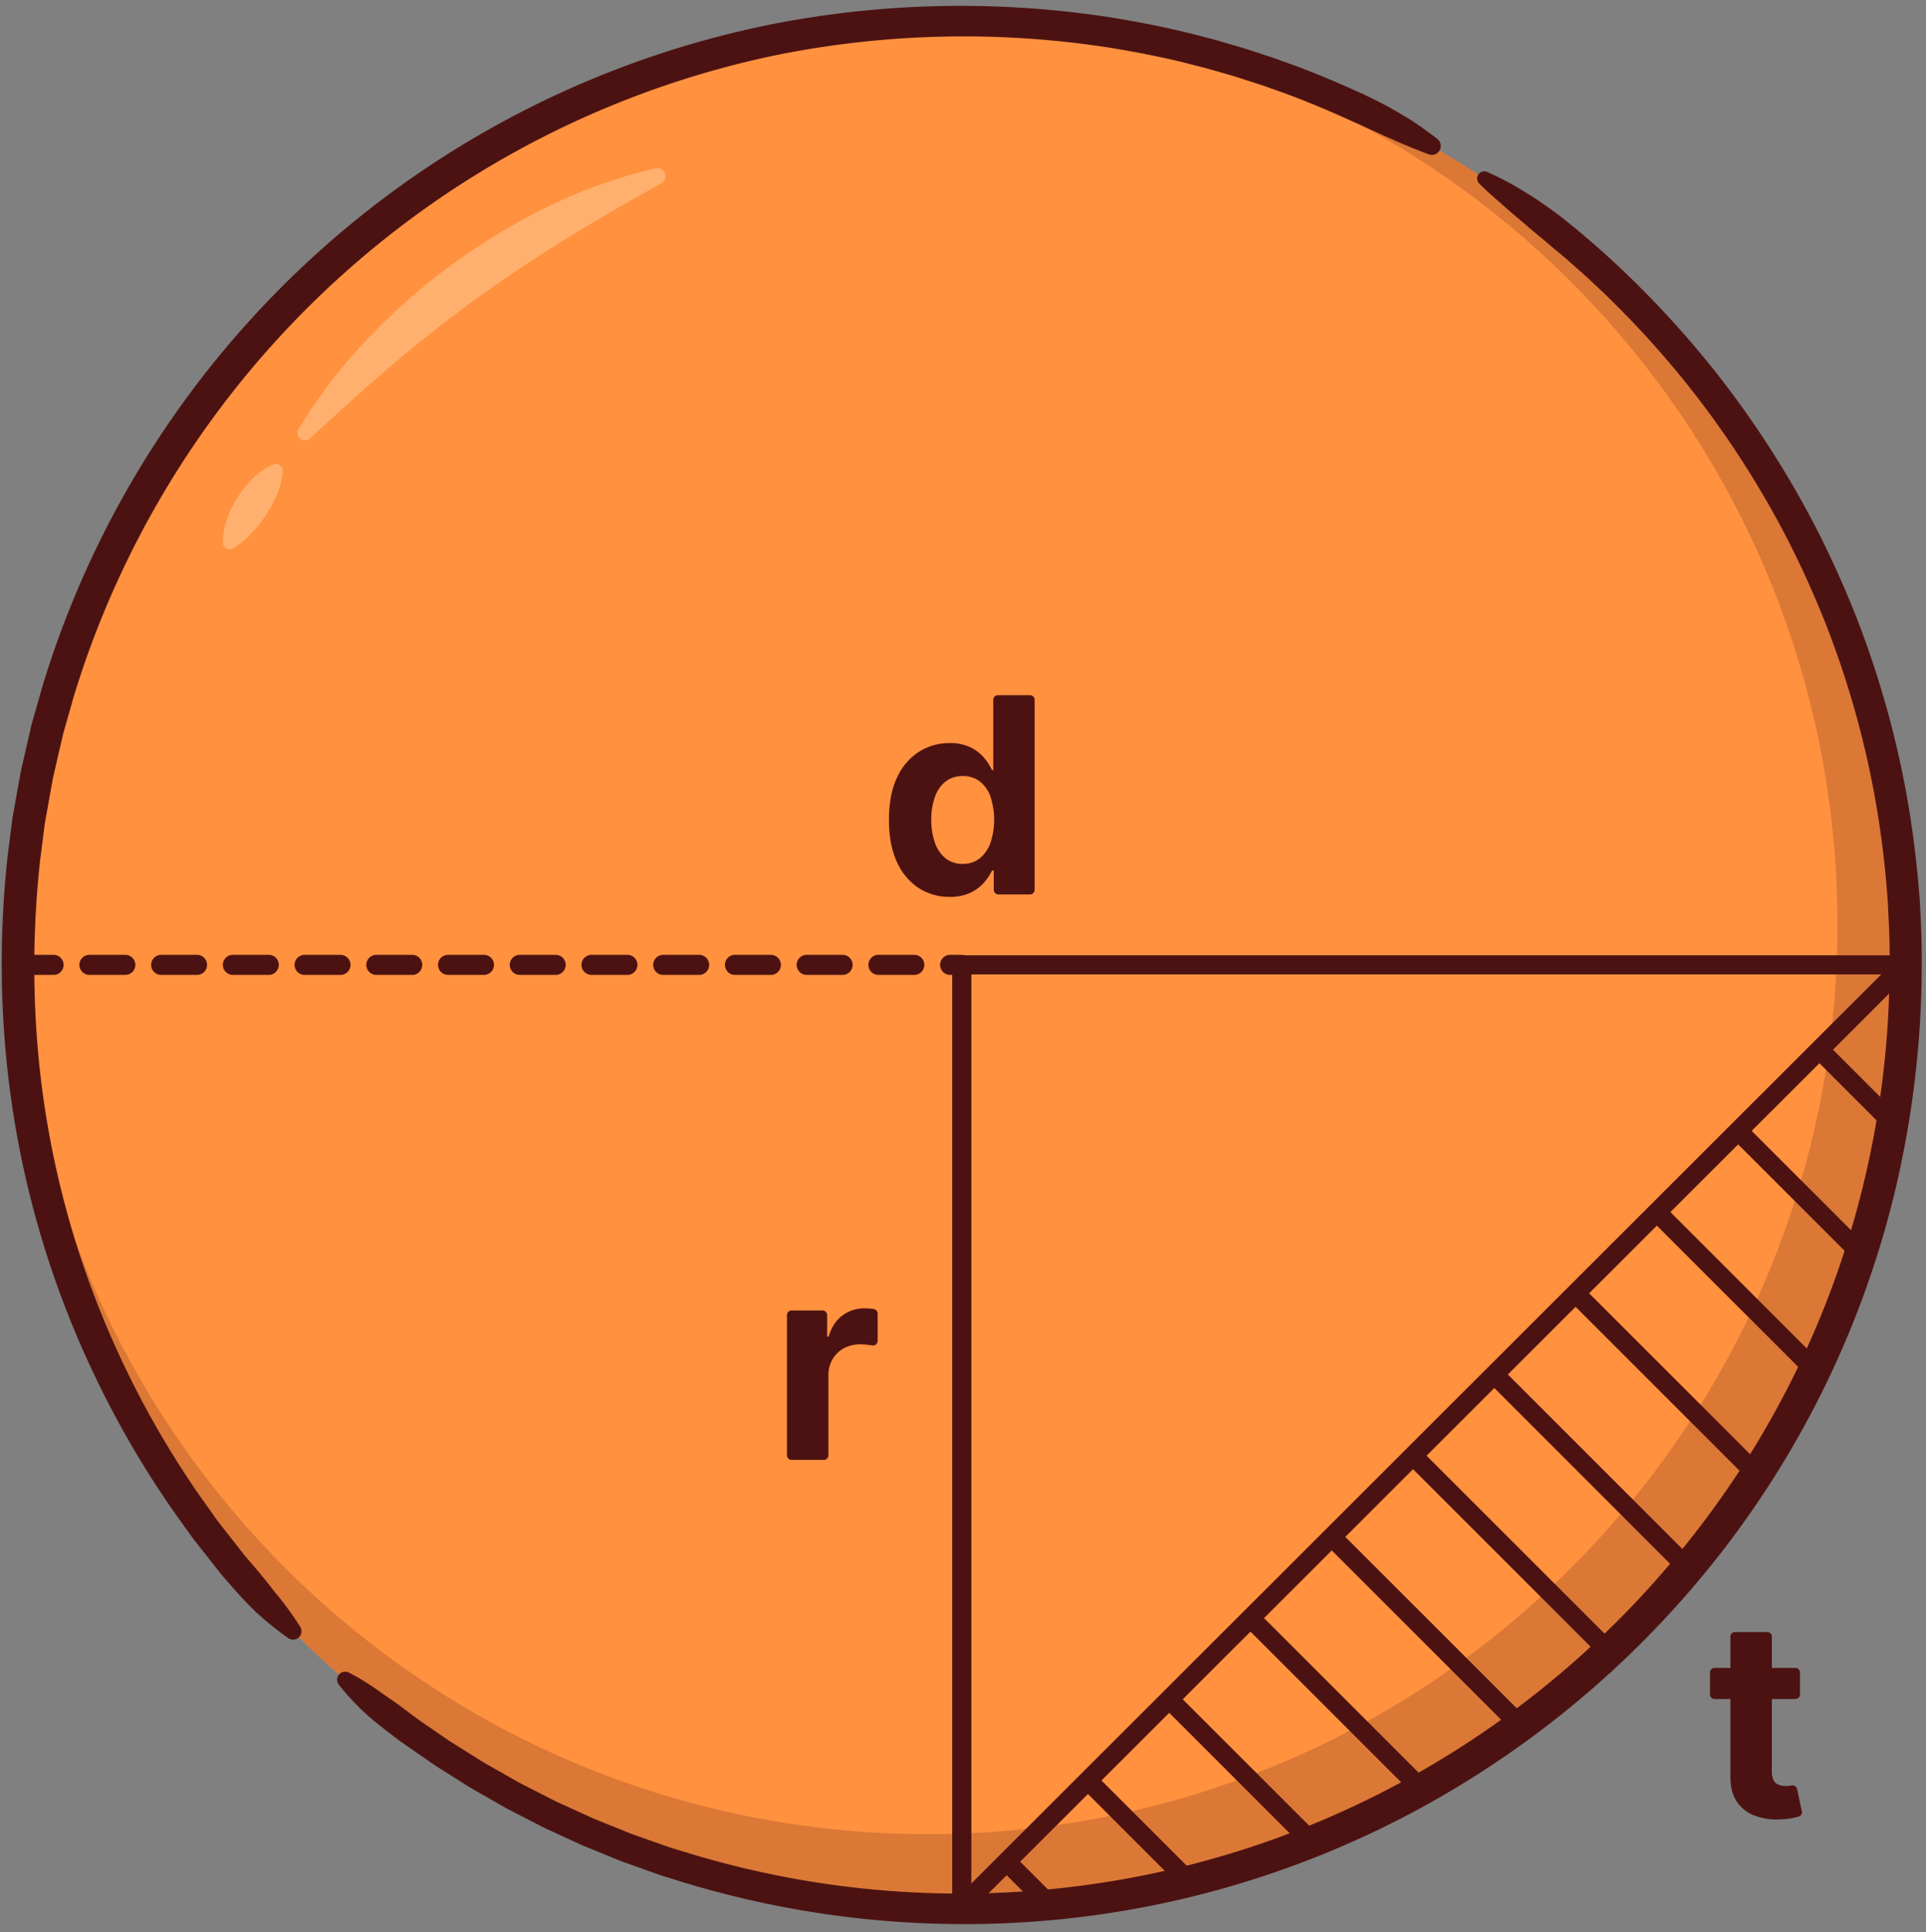
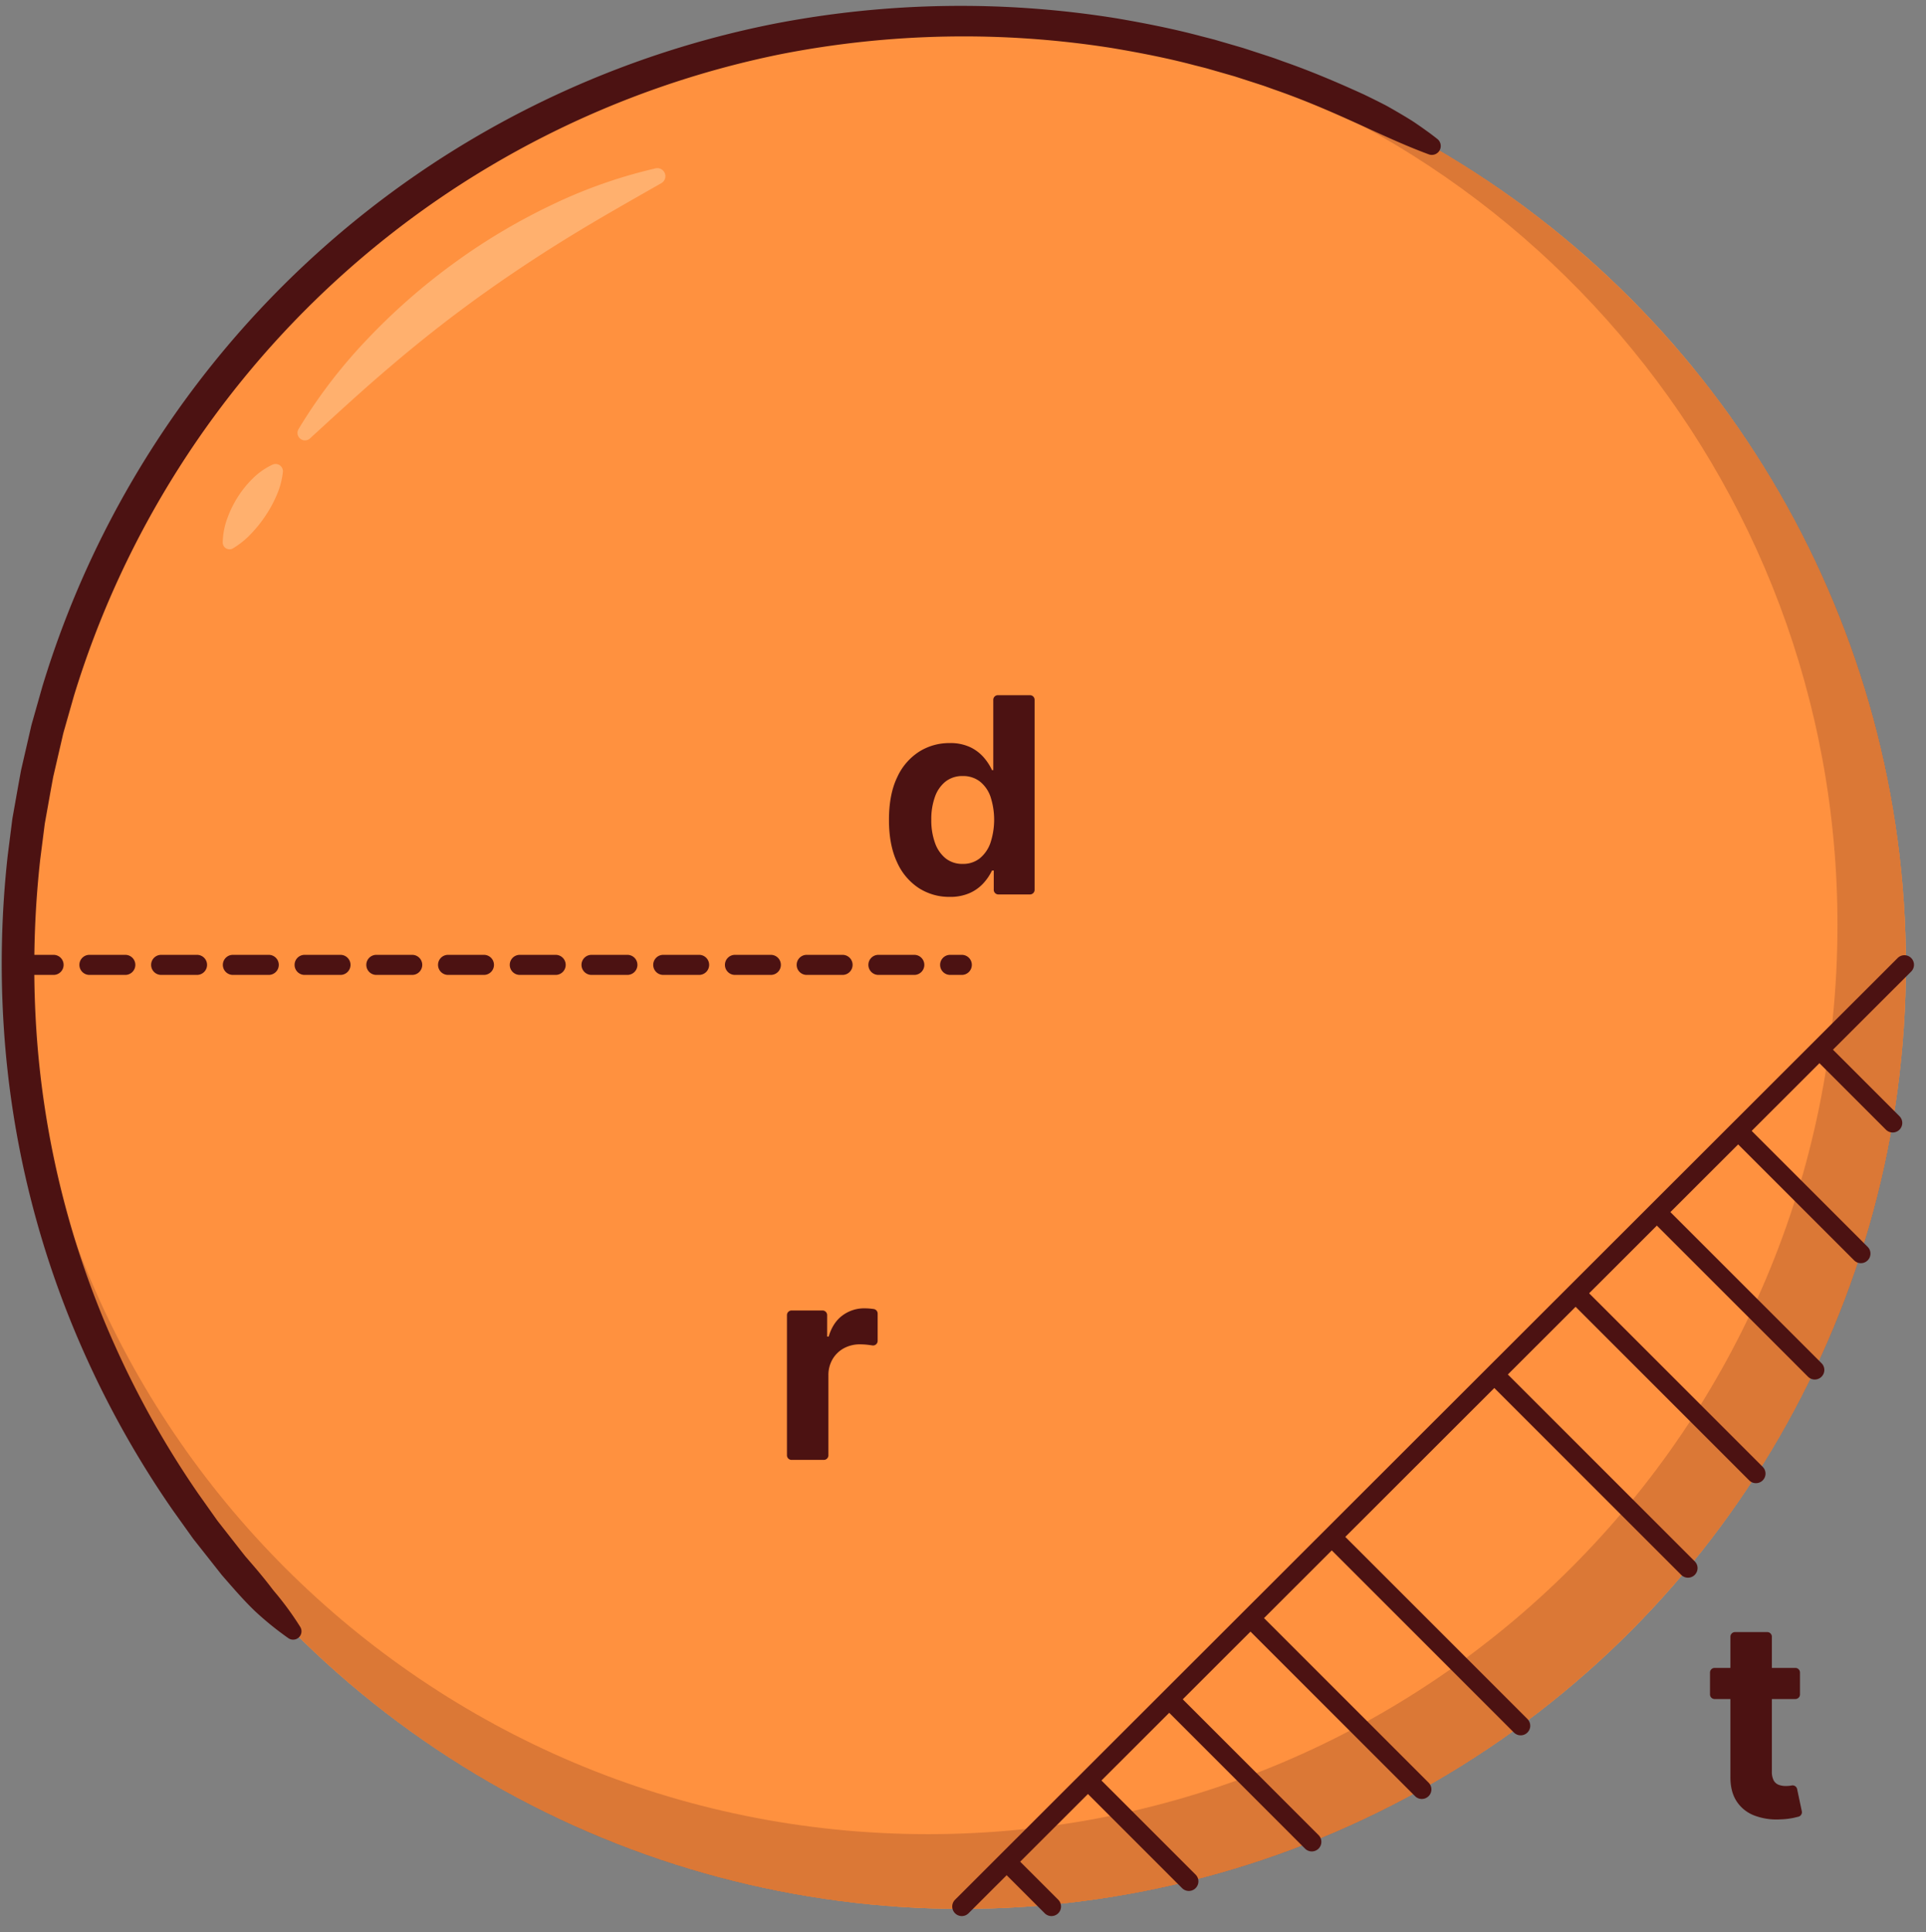
<svg xmlns="http://www.w3.org/2000/svg" data-name="Layer 1" height="1006.5" preserveAspectRatio="xMidYMid meet" version="1.0" viewBox="-0.9 -3.0 1003.1 1006.5" width="1003.1" zoomAndPan="magnify">
  <rect x="-0.9" y="-3.0" width="1003.1" height="1006.5" fill="#808080" stroke="none" />
  <g id="change1_1">
    <circle cx="500.023" cy="499.568" fill="#ff913f" r="491.7" />
  </g>
  <g id="change1_2">
    <circle cx="500.023" cy="499.568" fill="#ff913f" r="491.7" />
  </g>
  <g id="change2_1" opacity=".3">
    <path d="M154.575,220.521a267.238,267.238,0,0,1,35.686-46.714,327.511,327.511,0,0,1,44.279-39.013,319.041,319.041,0,0,1,50.583-30.428,259.088,259.088,0,0,1,55.436-19.675,4.183,4.183,0,0,1,2.987,7.713l-.017.009c-16.733,9.556-33.217,18.829-49.256,28.747q-24.066,14.826-46.868,31.28-22.792,16.514-44.3,34.866c-14.415,12.186-28.332,25.031-42.545,38.052l-.008.007a3.888,3.888,0,0,1-5.973-4.844Z" fill="#fff8dc" />
  </g>
  <g id="change2_2" opacity=".3">
    <path d="M115.1,279.579a38.242,38.242,0,0,1,2.409-12.646,55.632,55.632,0,0,1,5.4-11,52.1,52.1,0,0,1,7.667-9.541,36.056,36.056,0,0,1,10.525-7.4,3.816,3.816,0,0,1,5.34,3.838l0,.042a41.436,41.436,0,0,1-3.291,12.151,62.744,62.744,0,0,1-5.614,10.377,68.483,68.483,0,0,1-7.337,9.267,44.6,44.6,0,0,1-9.771,7.964l-.02.011a3.533,3.533,0,0,1-4.827-1.29A3.572,3.572,0,0,1,115.1,279.579Z" fill="#fff8dc" />
  </g>
  <g id="change3_20" opacity=".2">
    <path d="M561.242,11.649C785.323,49.157,956.093,244,956.093,478.736c0,261.569-212.043,473.612-473.611,473.612S8.87,740.305,8.87,478.736c0-.931.013-1.86.018-2.79q-.555,11.742-.565,23.622c0,271.558,220.141,491.7,491.7,491.7s491.7-220.142,491.7-491.7C991.723,248.741,803.909,41.787,561.242,11.649Z" fill="#4c1212" />
  </g>
  <g id="change3_1">
-     <path d="M773.681,86.563c3.917,1.727,7.712,3.671,11.482,5.668s7.349,4.286,10.973,6.522,7.1,4.684,10.539,7.184c3.467,2.464,6.864,5.024,10.128,7.75a472.54,472.54,0,0,1,37.784,34.251q17.973,18.106,34.115,37.923a505.985,505.985,0,0,1,55.811,85.284q11.68,22.7,21.084,46.487a499.819,499.819,0,0,1,27.351,98.25q4.23,25.191,6.032,50.711a512.36,512.36,0,0,1-13.239,152.12A495.725,495.725,0,0,1,898.4,801.965,503.863,503.863,0,0,1,745.3,935.232a495.669,495.669,0,0,1-193.381,61.409,502.184,502.184,0,0,1-201.71-20.7l-6.1-1.875c-2.02-.661-4.01-1.414-6.017-2.116l-12.014-4.29-3-1.074c-1-.362-1.973-.792-2.961-1.184l-5.906-2.41L302.4,958.172l-11.588-5.329-5.792-2.67-2.893-1.34-2.834-1.461-11.336-5.844c-1.884-.983-3.788-1.93-5.655-2.943l-5.534-3.168-11.066-6.337c-1.864-1.022-3.639-2.194-5.439-3.323l-5.389-3.407c-3.577-2.294-7.219-4.49-10.74-6.868l-10.47-7.275-5.233-3.639c-1.75-1.206-3.4-2.551-5.1-3.82-3.389-2.562-6.746-5.171-10.014-7.887a106.724,106.724,0,0,1-9.307-8.738,111.225,111.225,0,0,1-8.46-9.652,4.193,4.193,0,0,1,5.208-6.3l.172.088a110.208,110.208,0,0,1,10.88,6.383c3.5,2.25,6.78,4.76,10.235,7.043,6.845,4.634,13.138,9.993,20.064,14.494L232.3,903.2c3.426,2.294,6.972,4.407,10.451,6.621l5.241,3.285c1.751,1.09,3.476,2.222,5.29,3.2l10.761,6.1,5.379,3.053c1.816.976,3.668,1.884,5.5,2.83l11.017,5.625,2.753,1.407,2.812,1.287,5.627,2.565,11.256,5.125,11.47,4.626,5.733,2.315c.959.377,1.9.791,2.874,1.138l2.916,1.027,11.663,4.11c1.947.674,3.878,1.4,5.839,2.03l5.917,1.791a485.4,485.4,0,0,0,292.009-1.03,481.34,481.34,0,0,0,90.333-39.55,487.8,487.8,0,0,0,147.727-129.09,478.8,478.8,0,0,0,84.526-176.959,484.4,484.4,0,0,0,13.515-97.661l.318-12.347c.034-2.058.15-4.115.118-6.174l-.1-6.175c-.019-8.237-.517-16.458-.9-24.682q-1.615-24.651-5.657-49.054a483.585,483.585,0,0,0-26.109-95.117q-9-23.009-20.242-45.061a490.161,490.161,0,0,0-53.754-82.79q-15.546-19.227-32.929-36.871c-2.933-2.9-5.81-5.851-8.787-8.7l-9.017-8.464c-3.053-2.769-6.168-5.47-9.249-8.209-3.043-2.784-6.317-5.3-9.436-7.994l-4.718-4q-2.4-1.947-4.767-3.946c-3.168-2.645-6.253-5.405-9.453-8.025-3.173-2.656-6.234-5.479-9.388-8.193-3.136-2.74-6.246-5.534-9.235-8.543l-.085-.085a3.741,3.741,0,0,1,4.164-6.06Z" fill="#4c1212" />
-   </g>
+     </g>
  <g id="change3_2">
    <path d="M149.31,850.281a163.085,163.085,0,0,1-17.524-14.2c-5.4-5.2-10.326-10.849-15.245-16.494l-1.843-2.12-1.747-2.2-3.48-4.41-6.958-8.821c-1.142-1.484-2.36-2.91-3.438-4.442l-3.265-4.571-6.529-9.144a501.3,501.3,0,0,1-44.438-78.007A493.156,493.156,0,0,1,1.093,532.39a510.707,510.707,0,0,1,2.029-89.824L4.534,431.4l.708-5.581c.126-.929.218-1.863.372-2.787l.492-2.77c1.327-7.382,2.6-14.777,3.978-22.149l5.049-21.932c.38-1.838.96-3.625,1.453-5.434l1.533-5.414,3.069-10.826A499.74,499.74,0,0,1,402.145,9.411,510.773,510.773,0,0,1,580.963,6.6c14.758,2.541,29.472,5.443,43.946,9.319l5.442,1.392c1.813.467,3.6,1.03,5.4,1.54l10.787,3.138,10.682,3.48,5.334,1.758,5.279,1.916c14.142,4.944,27.938,10.817,41.555,17.035,3.373,1.626,6.733,3.276,10.063,4.986,1.674.836,3.3,1.77,4.922,2.7s3.243,1.876,4.854,2.829,3.212,1.924,4.8,2.913,3.124,2.076,4.672,3.134c3.065,2.17,6.132,4.324,9.057,6.7a4.64,4.64,0,0,1-4.53,7.956l-.05-.02C729.3,72.232,716.25,65.956,703,60c-13.223-5.977-26.607-11.637-40.327-16.379l-5.122-1.842-5.174-1.686-10.359-3.34-10.461-3c-1.746-.489-3.479-1.031-5.237-1.477l-5.277-1.33c-14.031-3.714-28.294-6.474-42.6-8.893A494.828,494.828,0,0,0,405.3,25.306,485.952,485.952,0,0,0,37.6,359.476l-2.973,10.45-1.488,5.225c-.478,1.746-1.043,3.47-1.409,5.245l-4.9,21.172c-1.337,7.118-2.568,14.258-3.862,21.385l-.48,2.674c-.15.893-.239,1.8-.361,2.692l-.687,5.39-1.376,10.78A507.319,507.319,0,0,0,17.893,531.3,476.649,476.649,0,0,0,59.551,699.2a485.282,485.282,0,0,0,42.723,75.672l6.289,8.881,3.143,4.442c1.037,1.488,2.214,2.872,3.315,4.314l6.708,8.57,3.353,4.286,1.684,2.137,1.778,2.06c2.368,2.749,4.746,5.488,7.034,8.307,1.161,1.395,2.282,2.826,3.412,4.25s2.187,2.917,3.376,4.29a159.477,159.477,0,0,1,13,17.817l.113.184a4.355,4.355,0,0,1-6.17,5.873Z" fill="#4c1212" />
  </g>
  <g id="change3_3">
    <path d="M500.023,504.793h-6.064a5.225,5.225,0,0,1,0-10.45h6.064a5.225,5.225,0,0,1,0,10.45Zm-24.742,0H456.6a5.225,5.225,0,1,1,0-10.45h18.678a5.225,5.225,0,0,1,0,10.45Zm-37.357,0H419.246a5.225,5.225,0,1,1,0-10.45h18.678a5.225,5.225,0,1,1,0,10.45Zm-37.356,0H381.889a5.225,5.225,0,1,1,0-10.45h18.679a5.225,5.225,0,1,1,0,10.45Zm-37.357,0H344.533a5.225,5.225,0,1,1,0-10.45h18.678a5.225,5.225,0,0,1,0,10.45Zm-37.357,0H307.176a5.225,5.225,0,1,1,0-10.45h18.678a5.225,5.225,0,1,1,0,10.45Zm-37.356,0H269.819a5.225,5.225,0,0,1,0-10.45H288.5a5.225,5.225,0,1,1,0,10.45Zm-37.357,0H232.463a5.225,5.225,0,1,1,0-10.45h18.678a5.225,5.225,0,1,1,0,10.45Zm-37.357,0H195.106a5.225,5.225,0,1,1,0-10.45h18.678a5.225,5.225,0,1,1,0,10.45Zm-37.356,0H157.749a5.225,5.225,0,1,1,0-10.45h18.679a5.225,5.225,0,1,1,0,10.45Zm-37.357,0H120.393a5.225,5.225,0,1,1,0-10.45h18.678a5.225,5.225,0,1,1,0,10.45Zm-37.357,0H83.036a5.225,5.225,0,0,1,0-10.45h18.678a5.225,5.225,0,1,1,0,10.45Zm-37.356,0H45.679a5.225,5.225,0,0,1,0-10.45H64.358a5.225,5.225,0,0,1,0,10.45Zm-37.357,0H8.323a5.225,5.225,0,1,1,0-10.45H27a5.225,5.225,0,1,1,0,10.45Z" fill="#4c1212" />
  </g>
  <g id="change3_4">
    <path d="M500.023,995.014a4.981,4.981,0,0,1-3.521-8.5L987.39,496.045a4.981,4.981,0,1,1,7.041,7.046L503.543,993.557A4.966,4.966,0,0,1,500.023,995.014Z" fill="#4c1212" />
  </g>
  <g id="change3_5">
-     <path d="M500.023,995.014a4.981,4.981,0,0,1-4.981-4.981V494.587H990.911a4.981,4.981,0,1,1,0,9.962H505V990.033A4.981,4.981,0,0,1,500.023,995.014Z" fill="#4c1212" />
-   </g>
+     </g>
  <g id="change3_6">
    <path d="M984.859,586.883a4.966,4.966,0,0,1-3.523-1.459l-37.507-37.507a4.981,4.981,0,1,1,7.045-7.044l37.507,37.507a4.981,4.981,0,0,1-3.522,8.5Z" fill="#4c1212" />
  </g>
  <g id="change3_7">
    <path d="M968.3,654.945a4.965,4.965,0,0,1-3.522-1.458L901.516,590.23a4.981,4.981,0,0,1,7.045-7.044l63.256,63.256a4.981,4.981,0,0,1-3.522,8.5Z" fill="#4c1212" />
  </g>
  <g id="change3_8">
    <path d="M944.272,715.548a4.968,4.968,0,0,1-3.522-1.459L859.2,632.543a4.981,4.981,0,0,1,7.044-7.045l81.546,81.547a4.981,4.981,0,0,1-3.522,8.5Z" fill="#4c1212" />
  </g>
  <g id="change3_9">
    <path d="M913.635,769.537a4.967,4.967,0,0,1-3.522-1.458L816.89,674.856a4.981,4.981,0,0,1,7.045-7.044l93.223,93.222a4.981,4.981,0,0,1-3.523,8.5Z" fill="#4c1212" />
  </g>
  <g id="change3_10">
    <path d="M878.238,818.765a4.97,4.97,0,0,1-3.523-1.459L774.578,717.169a4.981,4.981,0,0,1,7.044-7.045L881.76,810.262a4.981,4.981,0,0,1-3.522,8.5Z" fill="#4c1212" />
  </g>
  <g id="change3_11">
-     <path d="M837.238,862.391a4.967,4.967,0,0,1-3.522-1.458L732.265,759.482a4.981,4.981,0,0,1,7.044-7.045L840.761,853.888a4.981,4.981,0,0,1-3.523,8.5Z" fill="#4c1212" />
-   </g>
+     </g>
  <g id="change3_12">
    <path d="M791.1,900.875a4.968,4.968,0,0,1-3.522-1.459l-97.621-97.622A4.981,4.981,0,0,1,697,794.75l97.621,97.622a4.981,4.981,0,0,1-3.523,8.5Z" fill="#4c1212" />
  </g>
  <g id="change3_13">
    <path d="M739.62,934.024a4.965,4.965,0,0,1-3.522-1.458l-88.459-88.458a4.981,4.981,0,0,1,7.044-7.045l88.459,88.458a4.981,4.981,0,0,1-3.522,8.5Z" fill="#4c1212" />
  </g>
  <g id="change3_14">
    <path d="M682.317,961.348a4.968,4.968,0,0,1-3.522-1.459L605.326,886.42a4.981,4.981,0,0,1,7.045-7.044l73.468,73.468a4.982,4.982,0,0,1-3.522,8.5Z" fill="#4c1212" />
  </g>
  <g id="change3_15">
    <path d="M618.278,981.934a4.969,4.969,0,0,1-3.523-1.458l-51.742-51.743a4.981,4.981,0,0,1,7.045-7.044L621.8,973.431a4.981,4.981,0,0,1-3.522,8.5Z" fill="#4c1212" />
  </g>
  <g id="change3_16">
    <path d="M546.732,995.014a4.967,4.967,0,0,1-3.522-1.458l-22.51-22.51A4.981,4.981,0,0,1,527.745,964l22.509,22.509a4.981,4.981,0,0,1-3.522,8.5Z" fill="#4c1212" />
  </g>
  <g id="change3_17">
    <path d="M493.663,464.154a29.138,29.138,0,0,1-16.038-4.586,31.213,31.213,0,0,1-11.351-13.531q-4.182-8.943-4.181-21.967,0-13.378,4.307-22.271a31.023,31.023,0,0,1,11.478-13.327,29.333,29.333,0,0,1,15.735-4.435,24.192,24.192,0,0,1,10.92,2.2,21.754,21.754,0,0,1,7.094,5.474,28.6,28.6,0,0,1,4.13,6.41h.659V361.511a2.406,2.406,0,0,1,2.4-2.406h16.727a2.406,2.406,0,0,1,2.4,2.406v98.97a2.406,2.406,0,0,1-2.4,2.406H519.075a2.406,2.406,0,0,1-2.406-2.406v-10.06h-.912a27.7,27.7,0,0,1-4.282,6.41,21.575,21.575,0,0,1-7.145,5.245A24.773,24.773,0,0,1,493.663,464.154Zm6.841-17.179a13.82,13.82,0,0,0,8.843-2.863,18.075,18.075,0,0,0,5.574-8.032,38.646,38.646,0,0,0,.025-24.172A17.32,17.32,0,0,0,509.372,404a14.177,14.177,0,0,0-8.868-2.787,14,14,0,0,0-8.969,2.888,17.664,17.664,0,0,0-5.524,8.007,34.394,34.394,0,0,0-1.875,11.858,34.776,34.776,0,0,0,1.9,11.984,18.053,18.053,0,0,0,5.523,8.108A13.813,13.813,0,0,0,500.5,446.975Z" fill="#4c1212" />
  </g>
  <g id="change3_18">
    <path d="M936.569,868.156v11.405a2.4,2.4,0,0,1-2.4,2.406H892.1a2.4,2.4,0,0,1-2.4-2.406V868.156a2.4,2.4,0,0,1,2.4-2.4h42.063A2.4,2.4,0,0,1,936.569,868.156ZM902.743,847.1h16.776a2.406,2.406,0,0,1,2.406,2.406v70.161a9.677,9.677,0,0,0,.912,4.636,4.99,4.99,0,0,0,2.559,2.306,10.254,10.254,0,0,0,3.826.658,16.8,16.8,0,0,0,3.04-.278l.031-.006a2.4,2.4,0,0,1,2.785,1.869l2.444,11.563a2.4,2.4,0,0,1-1.75,2.827q-1.043.269-2.344.571a38.1,38.1,0,0,1-7.145.836,32.622,32.622,0,0,1-13.657-2.078,19.066,19.066,0,0,1-9.1-7.4q-3.243-5.017-3.192-12.669v-73A2.406,2.406,0,0,1,902.743,847.1Z" fill="#4c1212" />
  </g>
  <g id="change3_19">
    <path d="M408.965,755.015V681.99a2.406,2.406,0,0,1,2.406-2.406h16.118a2.406,2.406,0,0,1,2.405,2.406v11.175h.811q2.129-7.246,7.145-10.971a18.869,18.869,0,0,1,11.554-3.725,32.717,32.717,0,0,1,3.5.2q.657.072,1.257.161a2.4,2.4,0,0,1,2.037,2.38v14.2a2.4,2.4,0,0,1-2.786,2.373q-.664-.108-1.421-.208a37.866,37.866,0,0,0-4.915-.355,17.3,17.3,0,0,0-8.488,2.052,15.246,15.246,0,0,0-5.878,5.7,16.236,16.236,0,0,0-2.154,8.412v41.631a2.4,2.4,0,0,1-2.4,2.4H411.371A2.4,2.4,0,0,1,408.965,755.015Z" fill="#4c1212" />
  </g>
</svg>